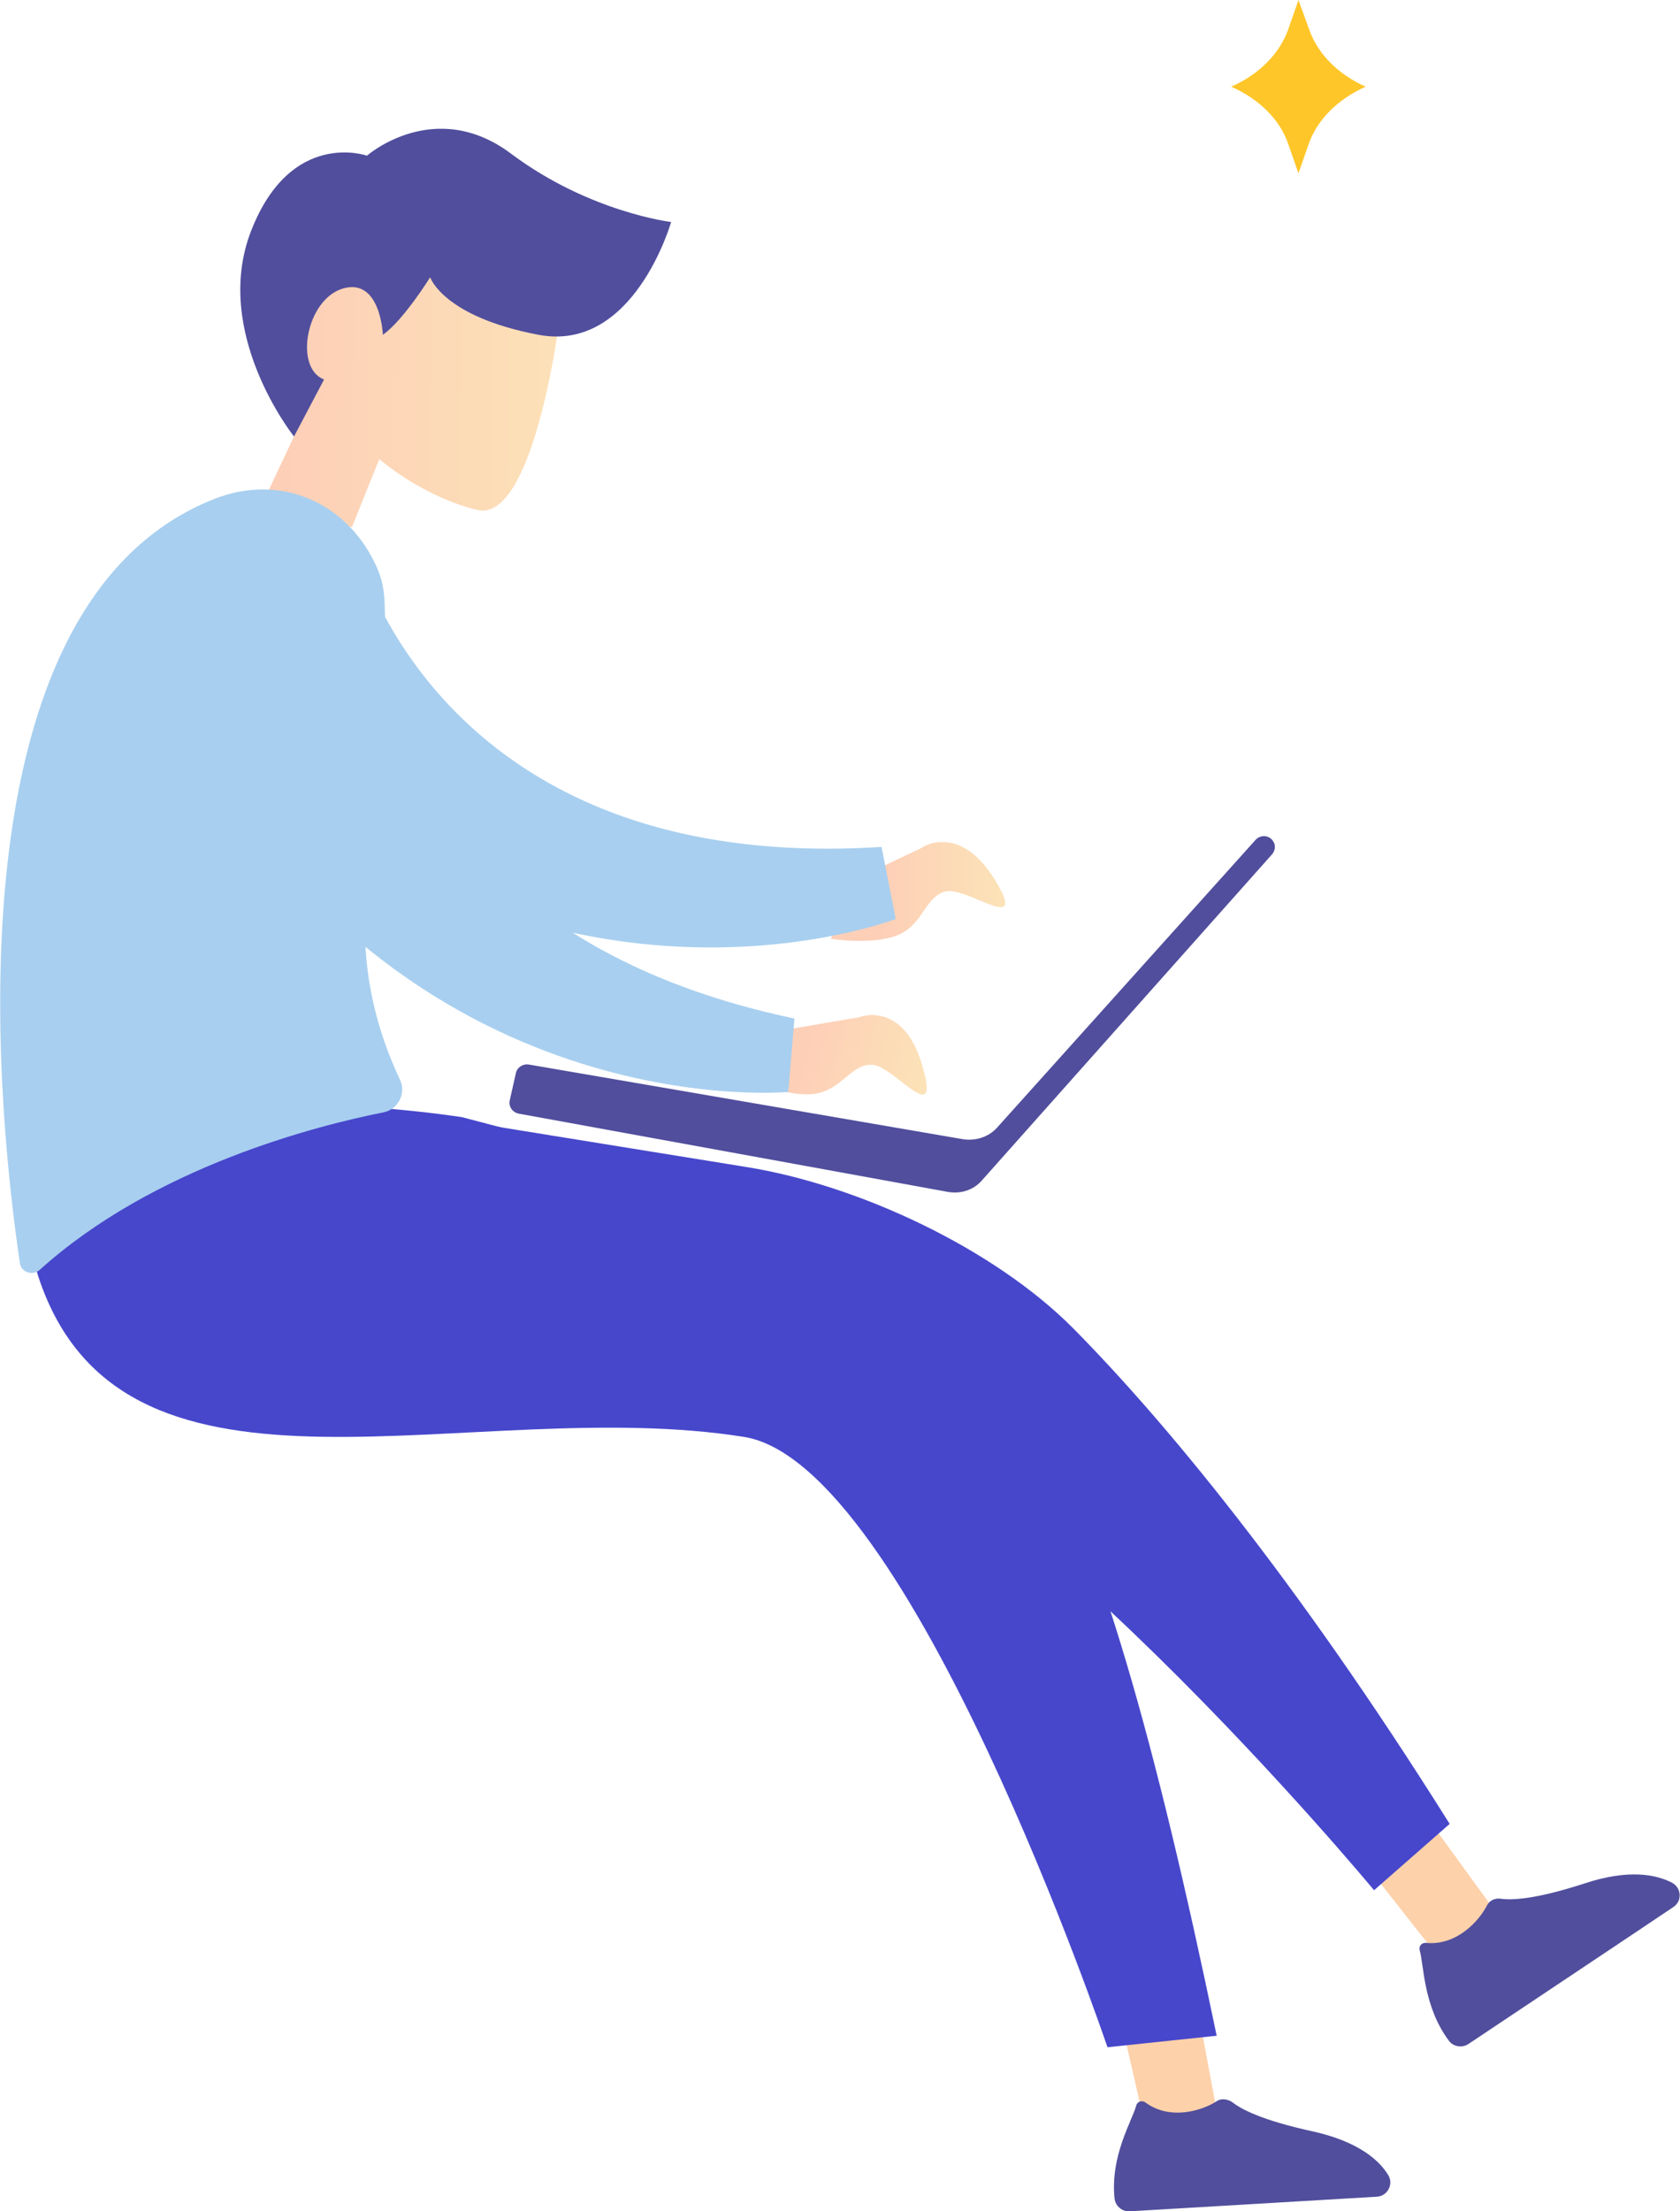
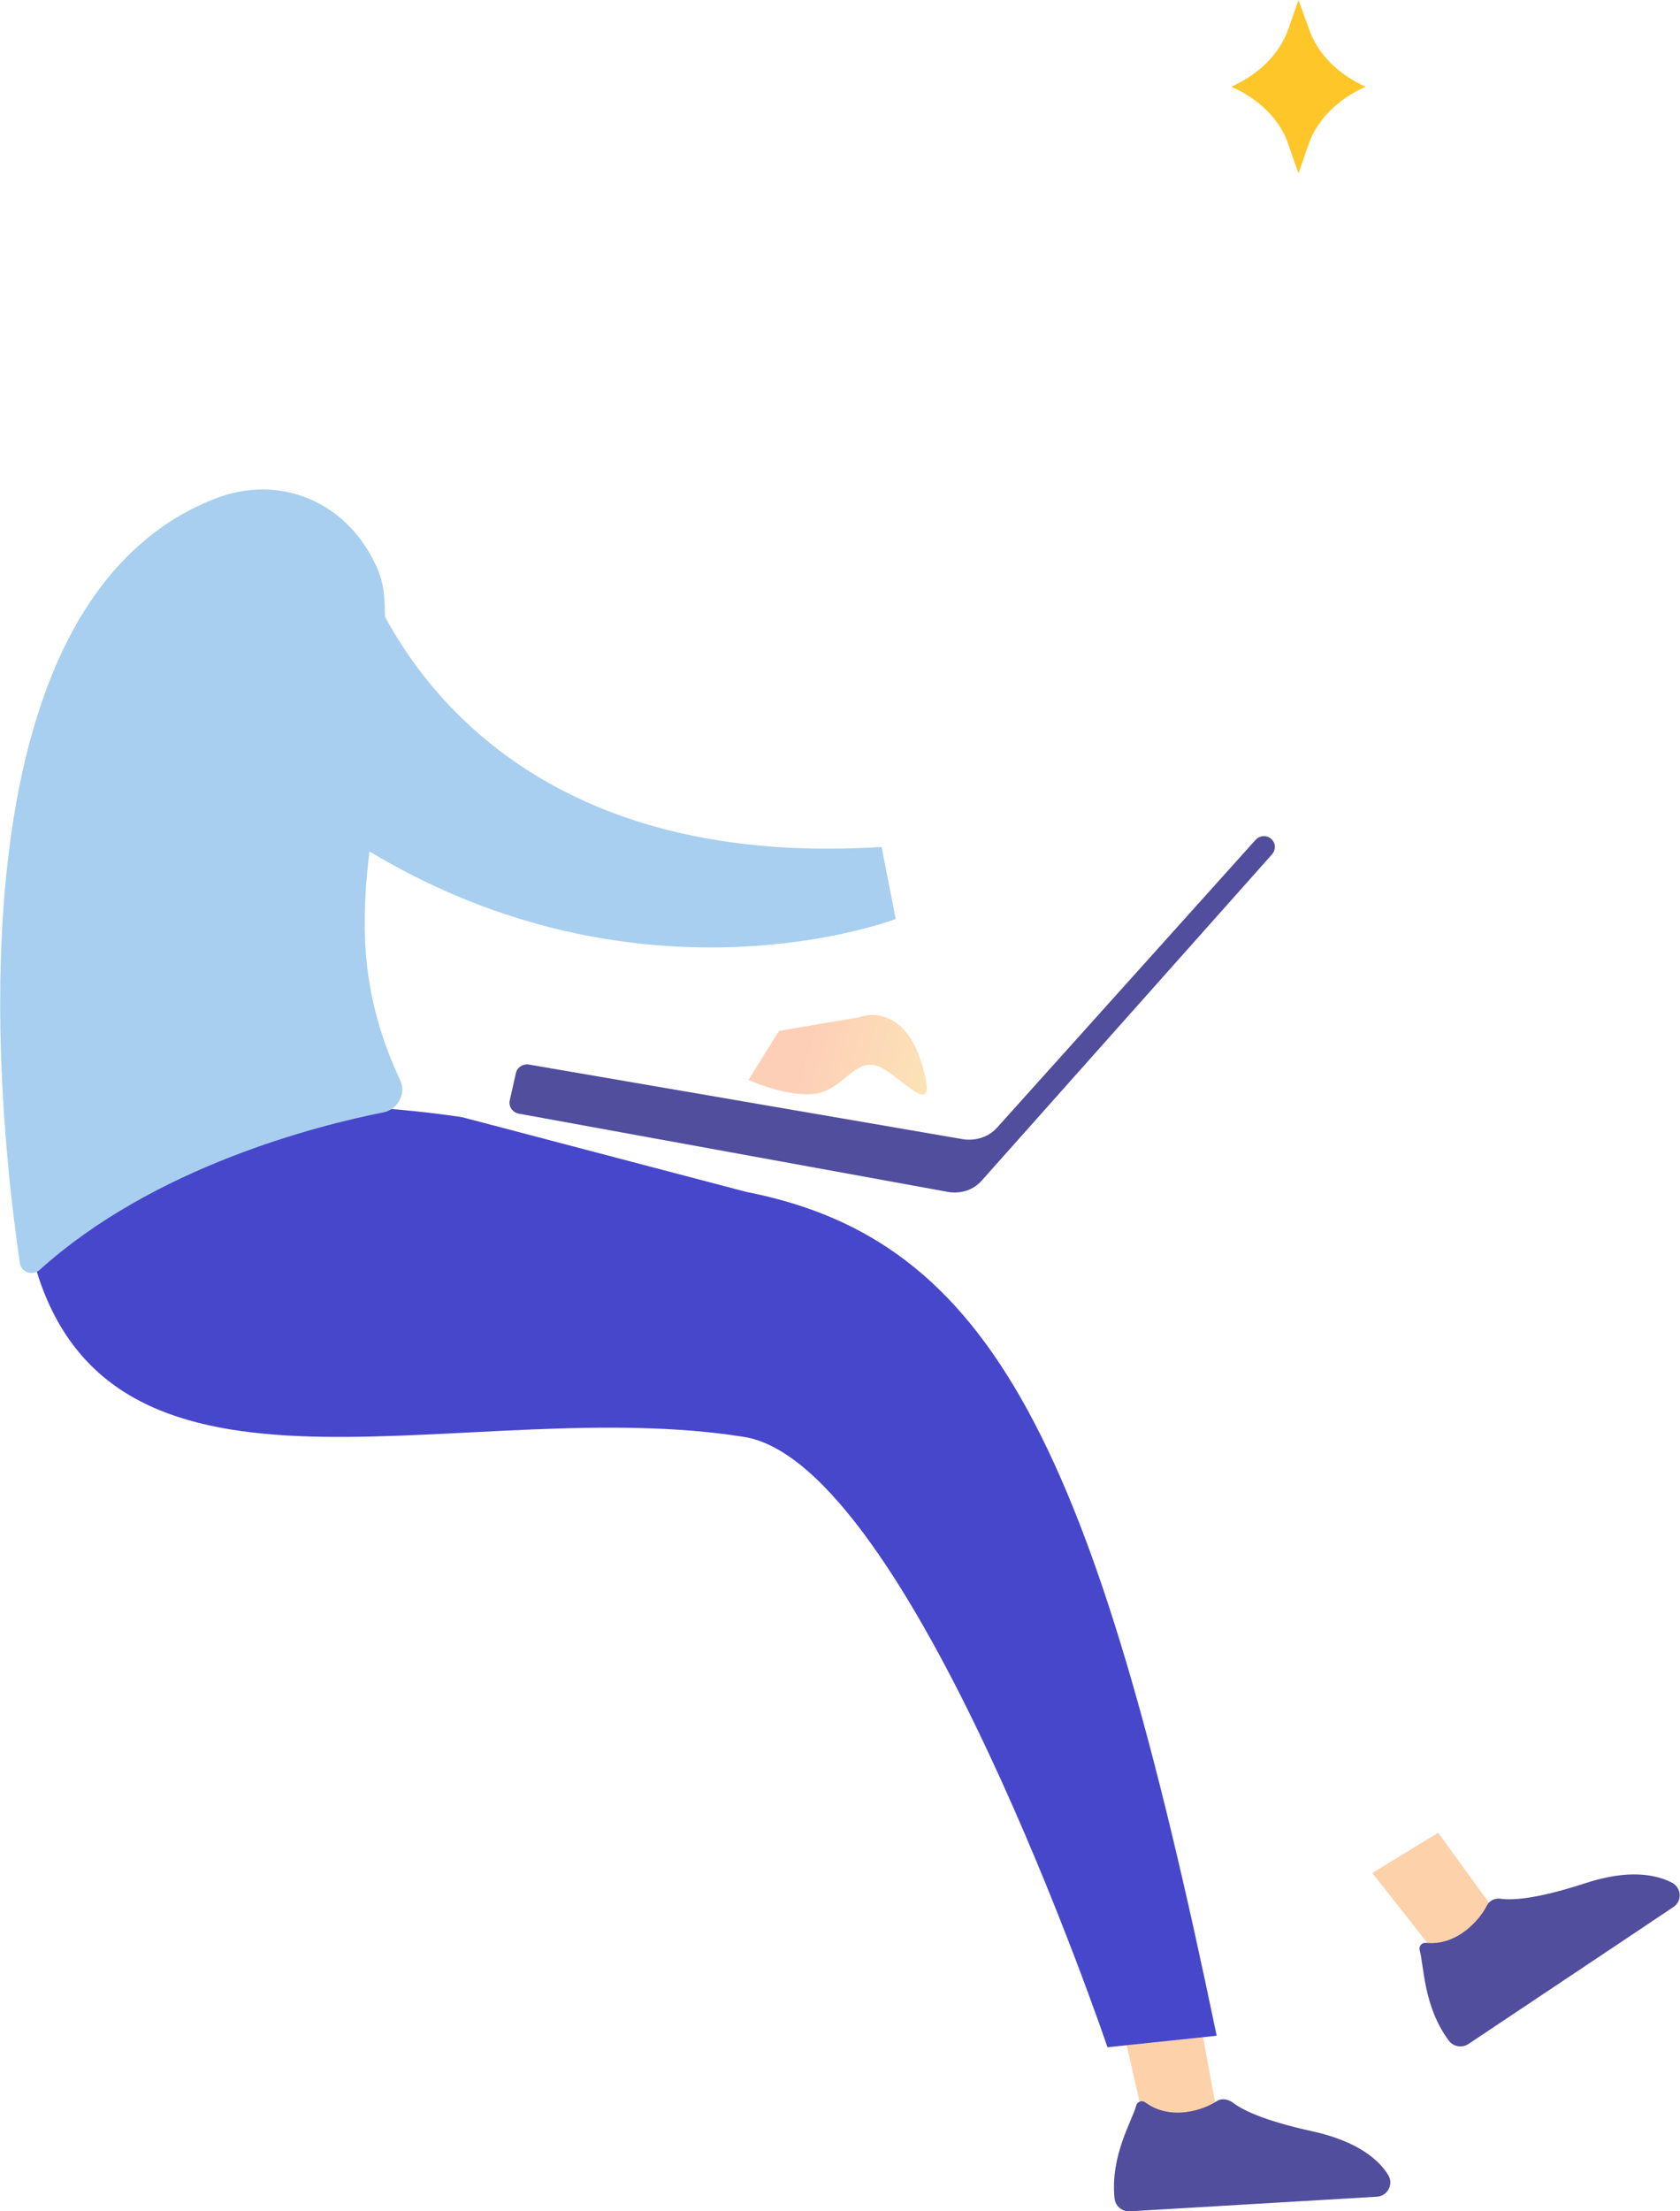
<svg xmlns="http://www.w3.org/2000/svg" xmlns:xlink="http://www.w3.org/1999/xlink" version="1.1" id="Layer_1" x="0px" y="0px" viewBox="0 0 38 50" style="enable-background:new 0 0 38 50;" xml:space="preserve">
  <style type="text/css">
	.st0{fill:#FFC629;}
	.st1{clip-path:url(#SVGID_2_);fill:url(#SVGID_3_);}
	.st2{fill:#A8CFEF;}
	.st3{fill:#FDD1AA;}
	.st4{fill:#514E9D;}
	.st5{fill:#4747CC;}
	.st6{clip-path:url(#SVGID_5_);fill:url(#SVGID_6_);}
	.st7{clip-path:url(#SVGID_8_);fill:url(#SVGID_9_);}
</style>
  <g>
    <path class="st0" d="M29.61,0.66L29.37,0l-0.23,0.66c-0.2,0.56-0.66,1.02-1.29,1.3c0.63,0.28,1.1,0.74,1.29,1.3l0.23,0.66   l0.23-0.66c0.19-0.55,0.66-1.02,1.29-1.3C30.26,1.68,29.8,1.21,29.61,0.66" />
    <g>
      <defs>
        <path id="SVGID_1_" d="M19.44,23l-1.82,0.31l-0.69,1.11c0,0,0.9,0.4,1.51,0.31c0.61-0.09,0.83-0.71,1.32-0.65     c0.49,0.06,1.53,1.47,1.1,0.01c-0.28-0.97-0.81-1.14-1.14-1.14C19.56,22.95,19.44,23,19.44,23" />
      </defs>
      <clipPath id="SVGID_2_">
        <use xlink:href="#SVGID_1_" style="overflow:visible;" />
      </clipPath>
      <linearGradient id="SVGID_3_" gradientUnits="userSpaceOnUse" x1="-45.701" y1="971.972" x2="-44.561" y2="971.972" gradientTransform="matrix(-2.325 -0.659 0.659 -2.325 -725.939 2254.39)">
        <stop offset="0" style="stop-color:#FCE2B7" />
        <stop offset="1" style="stop-color:#FDCFB7" />
      </linearGradient>
      <polygon class="st1" points="21.98,23.15 17.26,21.83 16.24,25.37 20.97,26.69   " />
    </g>
-     <path class="st2" d="M8.38,13.21c0,0-0.4,7.72,9.59,9.82l-0.14,1.66c0,0-8.71,0.83-13.73-8.42c0,0-0.81-3.01,0.88-4.2   C6.31,11.12,8.24,12,8.38,13.21" />
    <polygon class="st3" points="25.39,45.83 25.88,47.98 26.86,48.69 27.5,47.62 27.13,45.63  " />
    <path class="st4" d="M27.52,47.51c-0.3,0.2-1.04,0.45-1.61,0.03c-0.08-0.06-0.19-0.02-0.21,0.07c-0.09,0.34-0.59,1.13-0.49,2.1   c0.02,0.17,0.17,0.3,0.34,0.29c0.99-0.06,4.45-0.26,5.59-0.33c0.24-0.01,0.39-0.28,0.26-0.49c-0.2-0.33-0.67-0.76-1.72-0.99   c-1.14-0.25-1.61-0.5-1.81-0.66C27.76,47.46,27.62,47.44,27.52,47.51" />
    <polygon class="st3" points="31.04,42.35 32.41,44.09 33.61,44.32 33.72,43.08 32.53,41.44  " />
-     <path class="st5" d="M9.91,25.26l6.99,1.13c2.53,0.41,5.58,1.84,7.37,3.64c2,2.02,5,5.6,8.52,11.21l-1.71,1.5   c0,0-8.55-10.32-13.63-11.43c-5.77-1.24-14.65,2.79-16.55-2.5C-1.01,23.52,9.91,25.26,9.91,25.26" />
    <path class="st5" d="M10.45,25.26l6.43,1.69c5.57,1.09,7.87,5.74,10.64,19.08l-2.47,0.26c0,0-4.46-13.2-8.22-13.8   c-6.16-0.98-13.91,2.13-15.91-3.47C-1.09,23.42,10.45,25.26,10.45,25.26" />
    <path class="st4" d="M33.63,43.09c-0.16,0.32-0.67,0.91-1.37,0.84c-0.1-0.01-0.17,0.07-0.15,0.16c0.1,0.34,0.08,1.27,0.66,2.05   c0.1,0.14,0.3,0.17,0.44,0.08c0.82-0.55,3.69-2.46,4.64-3.1c0.2-0.13,0.19-0.43-0.03-0.55c-0.35-0.18-0.97-0.32-1.99,0.02   c-1.11,0.36-1.65,0.38-1.9,0.34C33.81,42.92,33.69,42.97,33.63,43.09" />
    <path class="st4" d="M22.55,25.5l5.85-6.51c0.11-0.12,0.3-0.11,0.39,0.02c0.07,0.09,0.06,0.22-0.02,0.31l-6.56,7.37   c-0.19,0.22-0.48,0.31-0.77,0.26l-9.71-1.77c-0.14-0.03-0.23-0.16-0.2-0.3l0.14-0.62c0.03-0.13,0.16-0.21,0.29-0.19l9.83,1.69   C22.07,25.8,22.36,25.71,22.55,25.5" />
    <g>
      <defs>
        <path id="SVGID_4_" d="M7.33,5.39c-1.39,0.7-0.4,3.88-0.4,3.88l-1.01,2.15l2.04,0.5l0.62-1.54c0,0,0.95,0.84,2.21,1.15     c1.26,0.31,1.84-4.13,1.84-4.13c0.09-0.55-2.85-2.15-4.57-2.15C7.78,5.25,7.53,5.29,7.33,5.39" />
      </defs>
      <clipPath id="SVGID_5_">
        <use xlink:href="#SVGID_4_" style="overflow:visible;" />
      </clipPath>
      <linearGradient id="SVGID_6_" gradientUnits="userSpaceOnUse" x1="-69.592" y1="1084.848" x2="-68.454" y2="1084.848" gradientTransform="matrix(-5.859 -0.059 0.059 -5.859 -458.708 6361.069)">
        <stop offset="0" style="stop-color:#FCE2B7" />
        <stop offset="1" style="stop-color:#FDCFB7" />
      </linearGradient>
-       <polygon class="st6" points="12.79,5.25 5.93,5.18 5.86,11.92 12.72,11.99   " />
    </g>
-     <path class="st4" d="M15.18,5.02c0,0-0.84,2.96-3,2.55c-2.16-0.41-2.45-1.3-2.45-1.3s-0.61,0.98-1.07,1.3c0,0-0.05-1.28-0.89-1.05   c-0.84,0.23-1.13,1.8-0.44,2.06L6.65,9.87c0,0-1.87-2.34-0.97-4.65c0.9-2.31,2.62-1.7,2.62-1.7s1.54-1.35,3.28-0.03   C13.34,4.8,15.18,5.02,15.18,5.02" />
    <path class="st2" d="M0.45,28.56c-0.39-2.64-1.92-14.79,4.4-17.28c1.53-0.6,3.07,0.11,3.7,1.61c0.21,0.51,0.13,0.91,0.18,1.73   c0.22,3.64-1.4,6.14,0.32,9.8c0.14,0.3-0.04,0.66-0.37,0.73c-1.51,0.3-5.2,1.23-7.79,3.57C0.73,28.85,0.48,28.77,0.45,28.56" />
    <g>
      <defs>
        <path id="SVGID_7_" d="M20.83,19.18l-1.67,0.79l-0.36,1.26c0,0,0.98,0.15,1.54-0.1c0.56-0.25,0.6-0.91,1.09-0.98     c0.16-0.02,0.42,0.08,0.66,0.18c0.5,0.21,0.94,0.41,0.4-0.46c-0.42-0.66-0.84-0.83-1.16-0.83     C21.03,19.03,20.83,19.18,20.83,19.18" />
      </defs>
      <clipPath id="SVGID_8_">
        <use xlink:href="#SVGID_7_" style="overflow:visible;" />
      </clipPath>
      <linearGradient id="SVGID_9_" gradientUnits="userSpaceOnUse" x1="-1.386" y1="998.068" x2="-0.248" y2="998.068" gradientTransform="matrix(-2.417 -5.221300e-03 5.221300e-03 -2.417 14.086 2431.997)">
        <stop offset="0" style="stop-color:#FCE2B7" />
        <stop offset="1" style="stop-color:#FDCFB7" />
      </linearGradient>
-       <polygon class="st7" points="23.05,19.03 18.81,19.02 18.8,21.37 23.04,21.38   " />
    </g>
    <path class="st2" d="M8.02,12.26c0,0,1.73,7.54,11.92,6.89l0.32,1.63c0,0-7.55,2.9-14.69-3.62c-0.83-0.76-1.4-1.76-1.59-2.86   c-0.13-0.75-0.08-1.58,0.44-2.23C5.46,10.8,7.55,11.13,8.02,12.26" />
  </g>
</svg>